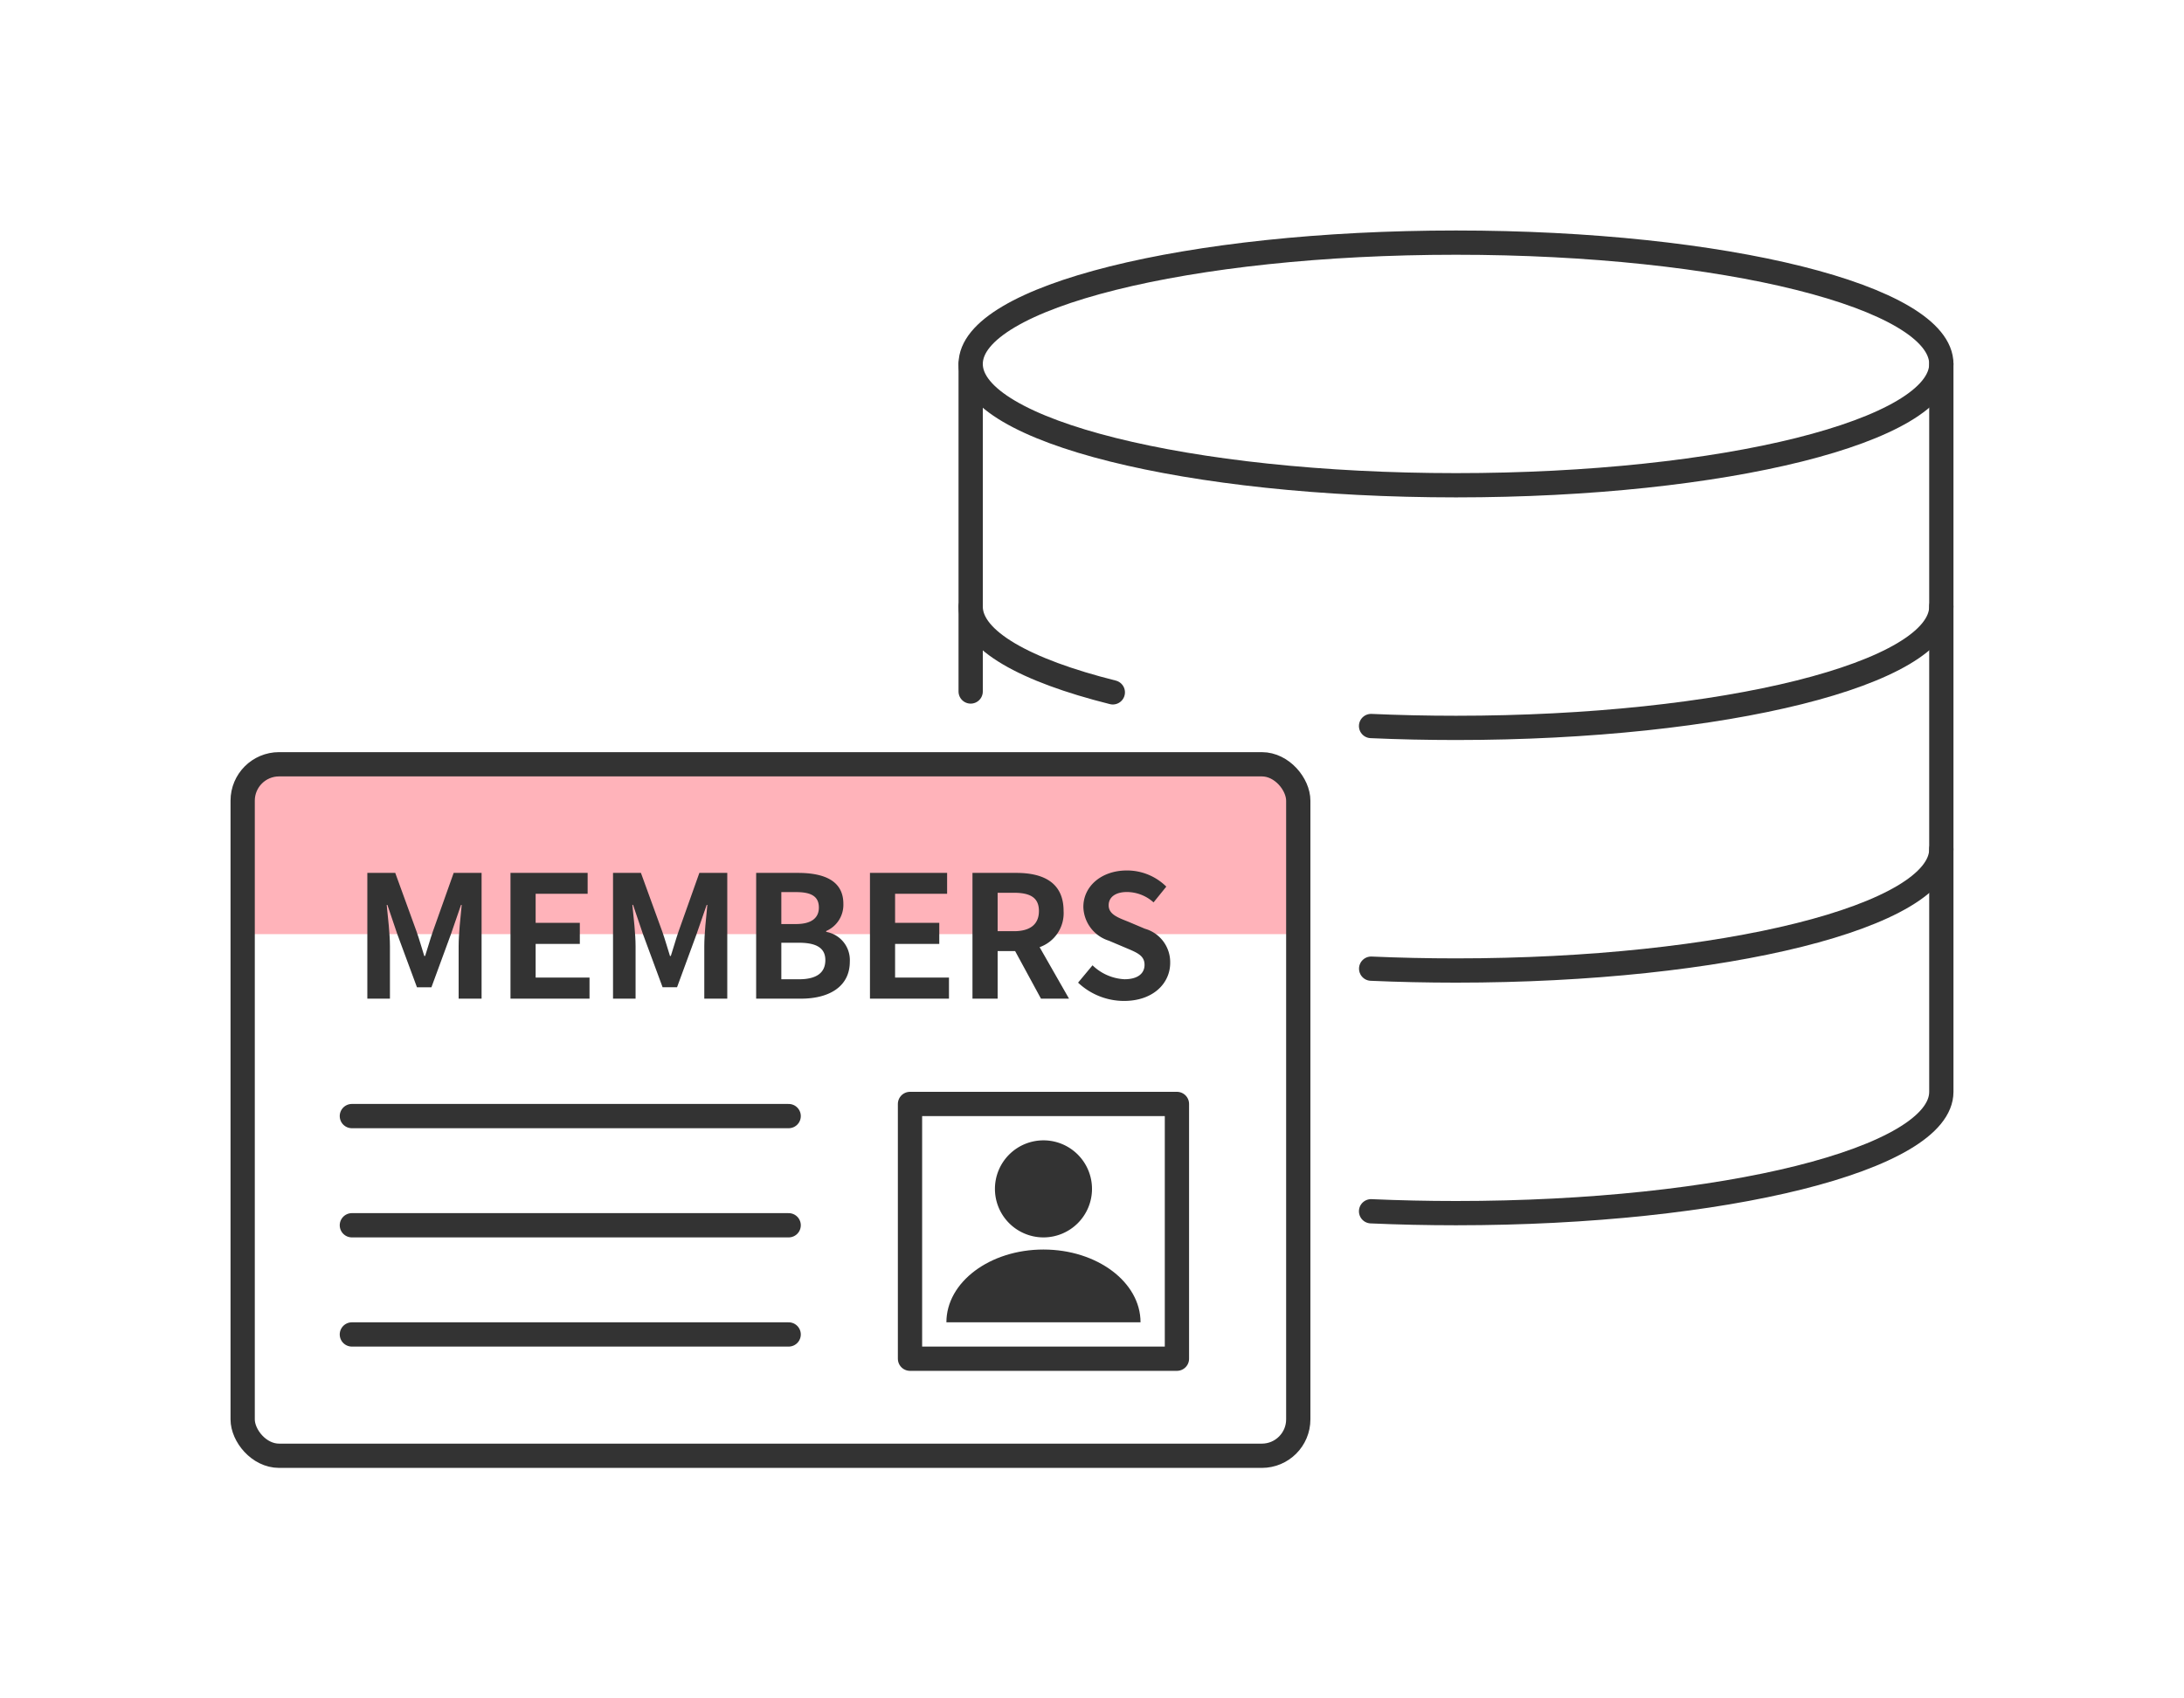
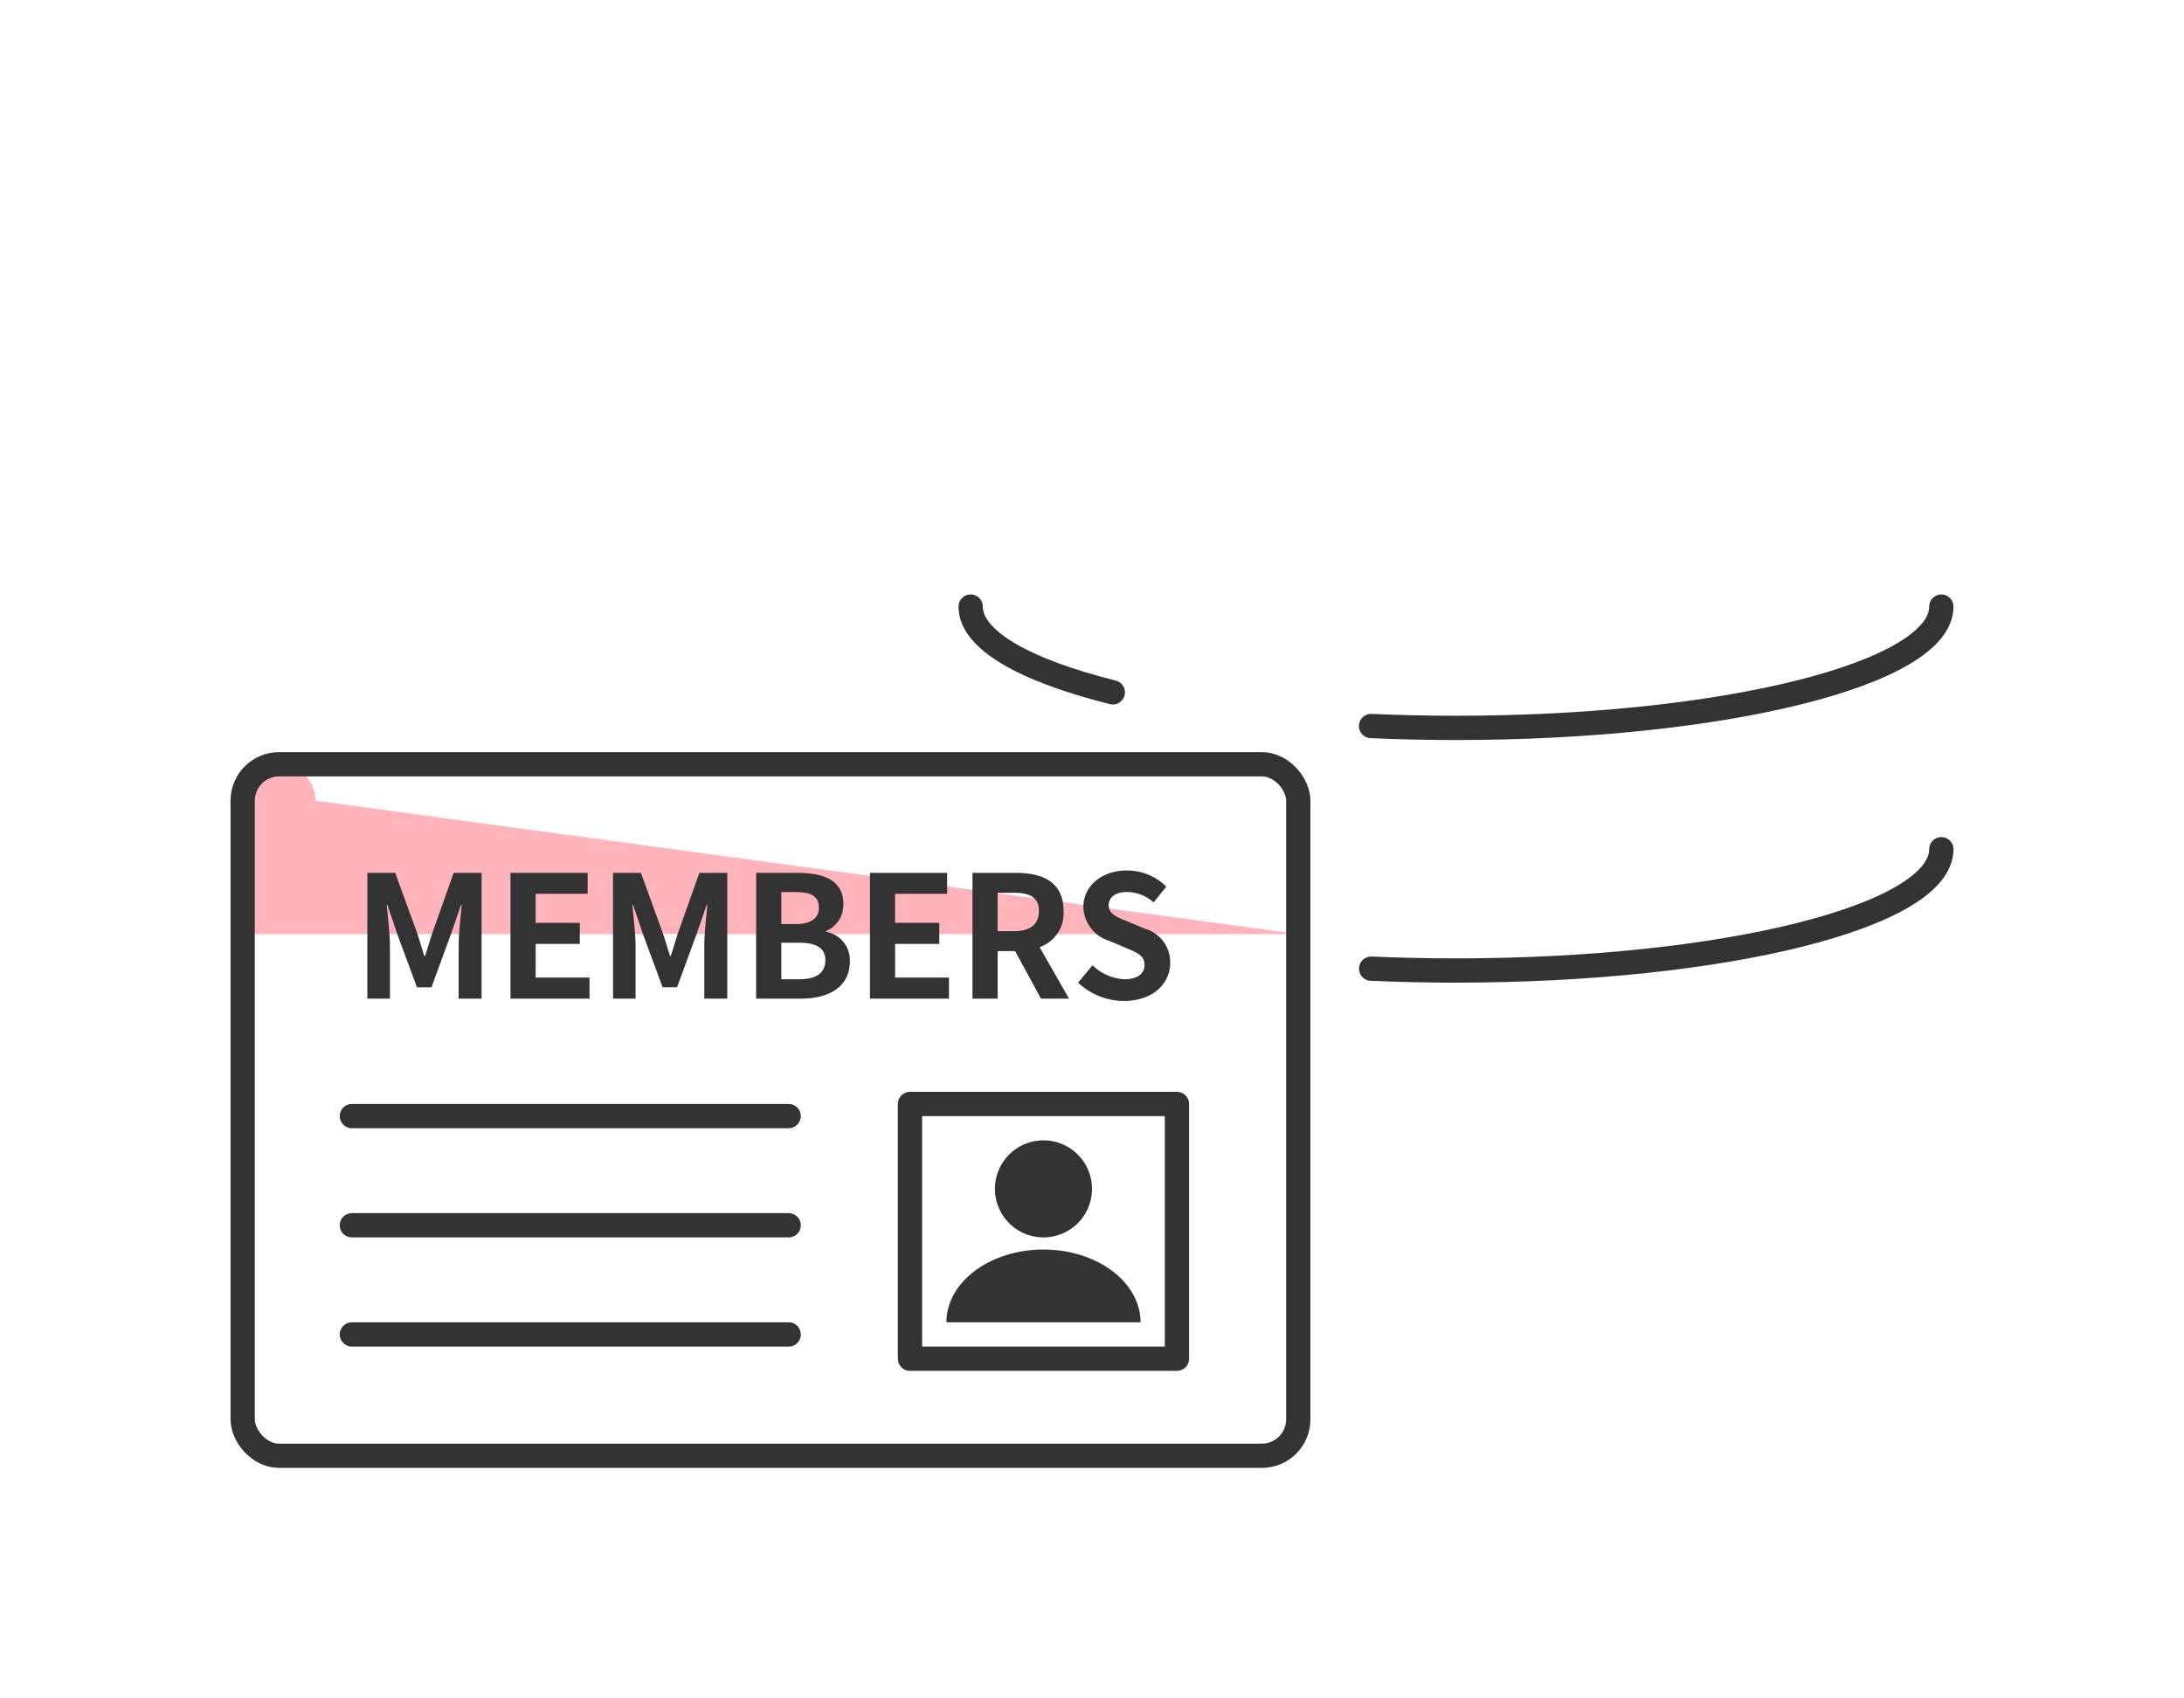
<svg xmlns="http://www.w3.org/2000/svg" id="Group_13447" data-name="Group 13447" width="180" height="140" viewBox="0 0 180 140">
  <defs>
    <clipPath id="clip-path">
      <rect id="Rectangle_4451" data-name="Rectangle 4451" width="180" height="140" fill="none" />
    </clipPath>
  </defs>
  <rect id="Rectangle_4446" data-name="Rectangle 4446" width="180" height="140" fill="#fff" />
  <g id="Group_13446" data-name="Group 13446">
    <g id="Group_13445" data-name="Group 13445" clip-path="url(#clip-path)">
      <rect id="Rectangle_4447" data-name="Rectangle 4447" width="87" height="57" rx="3" transform="translate(20 63)" fill="#fff" />
-       <path id="Path_3664" data-name="Path 3664" d="M107,77H20V66a3,3,0,0,1,3-3h81a3,3,0,0,1,3,3Z" fill="#ffb3ba" />
+       <path id="Path_3664" data-name="Path 3664" d="M107,77H20V66a3,3,0,0,1,3-3a3,3,0,0,1,3,3Z" fill="#ffb3ba" />
      <rect id="Rectangle_4448" data-name="Rectangle 4448" width="87" height="57" rx="3" transform="translate(20 63)" fill="none" stroke="#333" stroke-linecap="round" stroke-linejoin="round" stroke-width="2" />
      <path id="Path_3665" data-name="Path 3665" d="M30.275,71.954h2.3L34.337,76.8c.224.644.42,1.33.63,2h.071c.224-.673.406-1.359.631-2l1.722-4.847h2.3V82.32H37.8V77.992c0-.981.155-2.424.252-3.4h-.055l-.841,2.438-1.6,4.356h-1.19l-1.612-4.356-.826-2.438h-.056c.1.981.266,2.424.266,3.4V82.32H30.275Z" fill="#333" />
      <path id="Path_3666" data-name="Path 3666" d="M42.073,71.954h6.359v1.723H44.146v2.395h3.642v1.737H44.146v2.774h4.441V82.32H42.073Z" fill="#333" />
      <path id="Path_3667" data-name="Path 3667" d="M50.524,71.954h2.3L54.586,76.8c.225.644.42,1.33.631,2h.071c.223-.673.406-1.359.63-2l1.722-4.847h2.3V82.32H58.046V77.992c0-.981.155-2.424.252-3.4h-.055L57.4,77.025l-1.6,4.356h-1.19L53,77.025l-.827-2.438h-.055c.1.981.265,2.424.265,3.4V82.32H50.524Z" fill="#333" />
      <path id="Path_3668" data-name="Path 3668" d="M62.321,71.954h3.433c2.129,0,3.754.617,3.754,2.549a2.351,2.351,0,0,1-1.415,2.241v.071a2.357,2.357,0,0,1,1.947,2.451c0,2.087-1.737,3.054-4.02,3.054h-3.7ZM65.6,76.17c1.316,0,1.89-.532,1.89-1.358,0-.911-.616-1.275-1.863-1.275H64.395V76.17Zm.238,4.553c1.414,0,2.185-.5,2.185-1.583,0-1.009-.757-1.429-2.185-1.429H64.395v3.012Z" fill="#333" />
      <path id="Path_3669" data-name="Path 3669" d="M71.7,71.954h6.359v1.723H73.771v2.395h3.642v1.737H73.771v2.774h4.441V82.32H71.7Z" fill="#333" />
      <path id="Path_3670" data-name="Path 3670" d="M85.794,82.32,83.665,78.4H82.223V82.32H80.149V71.954h3.614c2.171,0,3.895.757,3.895,3.138a2.969,2.969,0,0,1-1.976,2.984l2.424,4.244Zm-3.571-5.561h1.344c1.331,0,2.059-.56,2.059-1.667s-.728-1.5-2.059-1.5H82.223Z" fill="#333" />
      <path id="Path_3671" data-name="Path 3671" d="M88.853,81l1.19-1.429a4.077,4.077,0,0,0,2.633,1.149c1.079,0,1.654-.462,1.654-1.191,0-.77-.63-1.008-1.555-1.4l-1.387-.587a3,3,0,0,1-2.1-2.788c0-1.695,1.485-3,3.586-3a4.6,4.6,0,0,1,3.25,1.331l-1.051,1.3a3.3,3.3,0,0,0-2.2-.855c-.911,0-1.5.406-1.5,1.093,0,.742.743,1.008,1.625,1.358l1.359.575a2.862,2.862,0,0,1,2.087,2.815c0,1.695-1.415,3.138-3.81,3.138A5.524,5.524,0,0,1,88.853,81" fill="#333" />
      <line id="Line_299" data-name="Line 299" x2="36" transform="translate(29 92)" fill="none" stroke="#333" stroke-linecap="round" stroke-linejoin="round" stroke-width="2" />
      <line id="Line_300" data-name="Line 300" x2="36" transform="translate(29 101)" fill="none" stroke="#333" stroke-linecap="round" stroke-linejoin="round" stroke-width="2" />
      <line id="Line_301" data-name="Line 301" x2="36" transform="translate(29 110)" fill="none" stroke="#333" stroke-linecap="round" stroke-linejoin="round" stroke-width="2" />
      <rect id="Rectangle_4449" data-name="Rectangle 4449" width="22" height="21" transform="translate(75 91)" fill="#fff" />
      <rect id="Rectangle_4450" data-name="Rectangle 4450" width="22" height="21" transform="translate(75 91)" fill="none" stroke="#333" stroke-linecap="round" stroke-linejoin="round" stroke-width="2" />
      <path id="Path_3672" data-name="Path 3672" d="M82,98a4,4,0,1,1,4,4,4,4,0,0,1-4-4" fill="#333" />
      <path id="Path_3673" data-name="Path 3673" d="M86,103c-4.418,0-8,2.686-8,6H94c0-3.314-3.582-6-8-6" fill="#333" />
-       <path id="Path_3674" data-name="Path 3674" d="M113,99.847c2.273.1,4.612.153,7,.153,22.091,0,40-4.477,40-10V30c0-5.523-17.909-10-40-10S80,24.477,80,30V57" fill="none" stroke="#333" stroke-linecap="round" stroke-linejoin="round" stroke-width="2" />
-       <path id="Path_3675" data-name="Path 3675" d="M160,30c0,5.523-17.909,10-40,10S80,35.523,80,30" fill="none" stroke="#333" stroke-linecap="round" stroke-linejoin="round" stroke-width="2" />
      <path id="Path_3676" data-name="Path 3676" d="M91.716,57.071C84.477,55.261,80,52.761,80,50" fill="none" stroke="#333" stroke-linecap="round" stroke-linejoin="round" stroke-width="2" />
      <path id="Path_3677" data-name="Path 3677" d="M160,50c0,5.523-17.909,10-40,10-2.388,0-4.727-.052-7-.153" fill="none" stroke="#333" stroke-linecap="round" stroke-linejoin="round" stroke-width="2" />
      <path id="Path_3678" data-name="Path 3678" d="M160,70c0,5.523-17.909,10-40,10-2.385,0-4.722-.052-6.993-.152" fill="none" stroke="#333" stroke-linecap="round" stroke-linejoin="round" stroke-width="2" />
    </g>
  </g>
</svg>